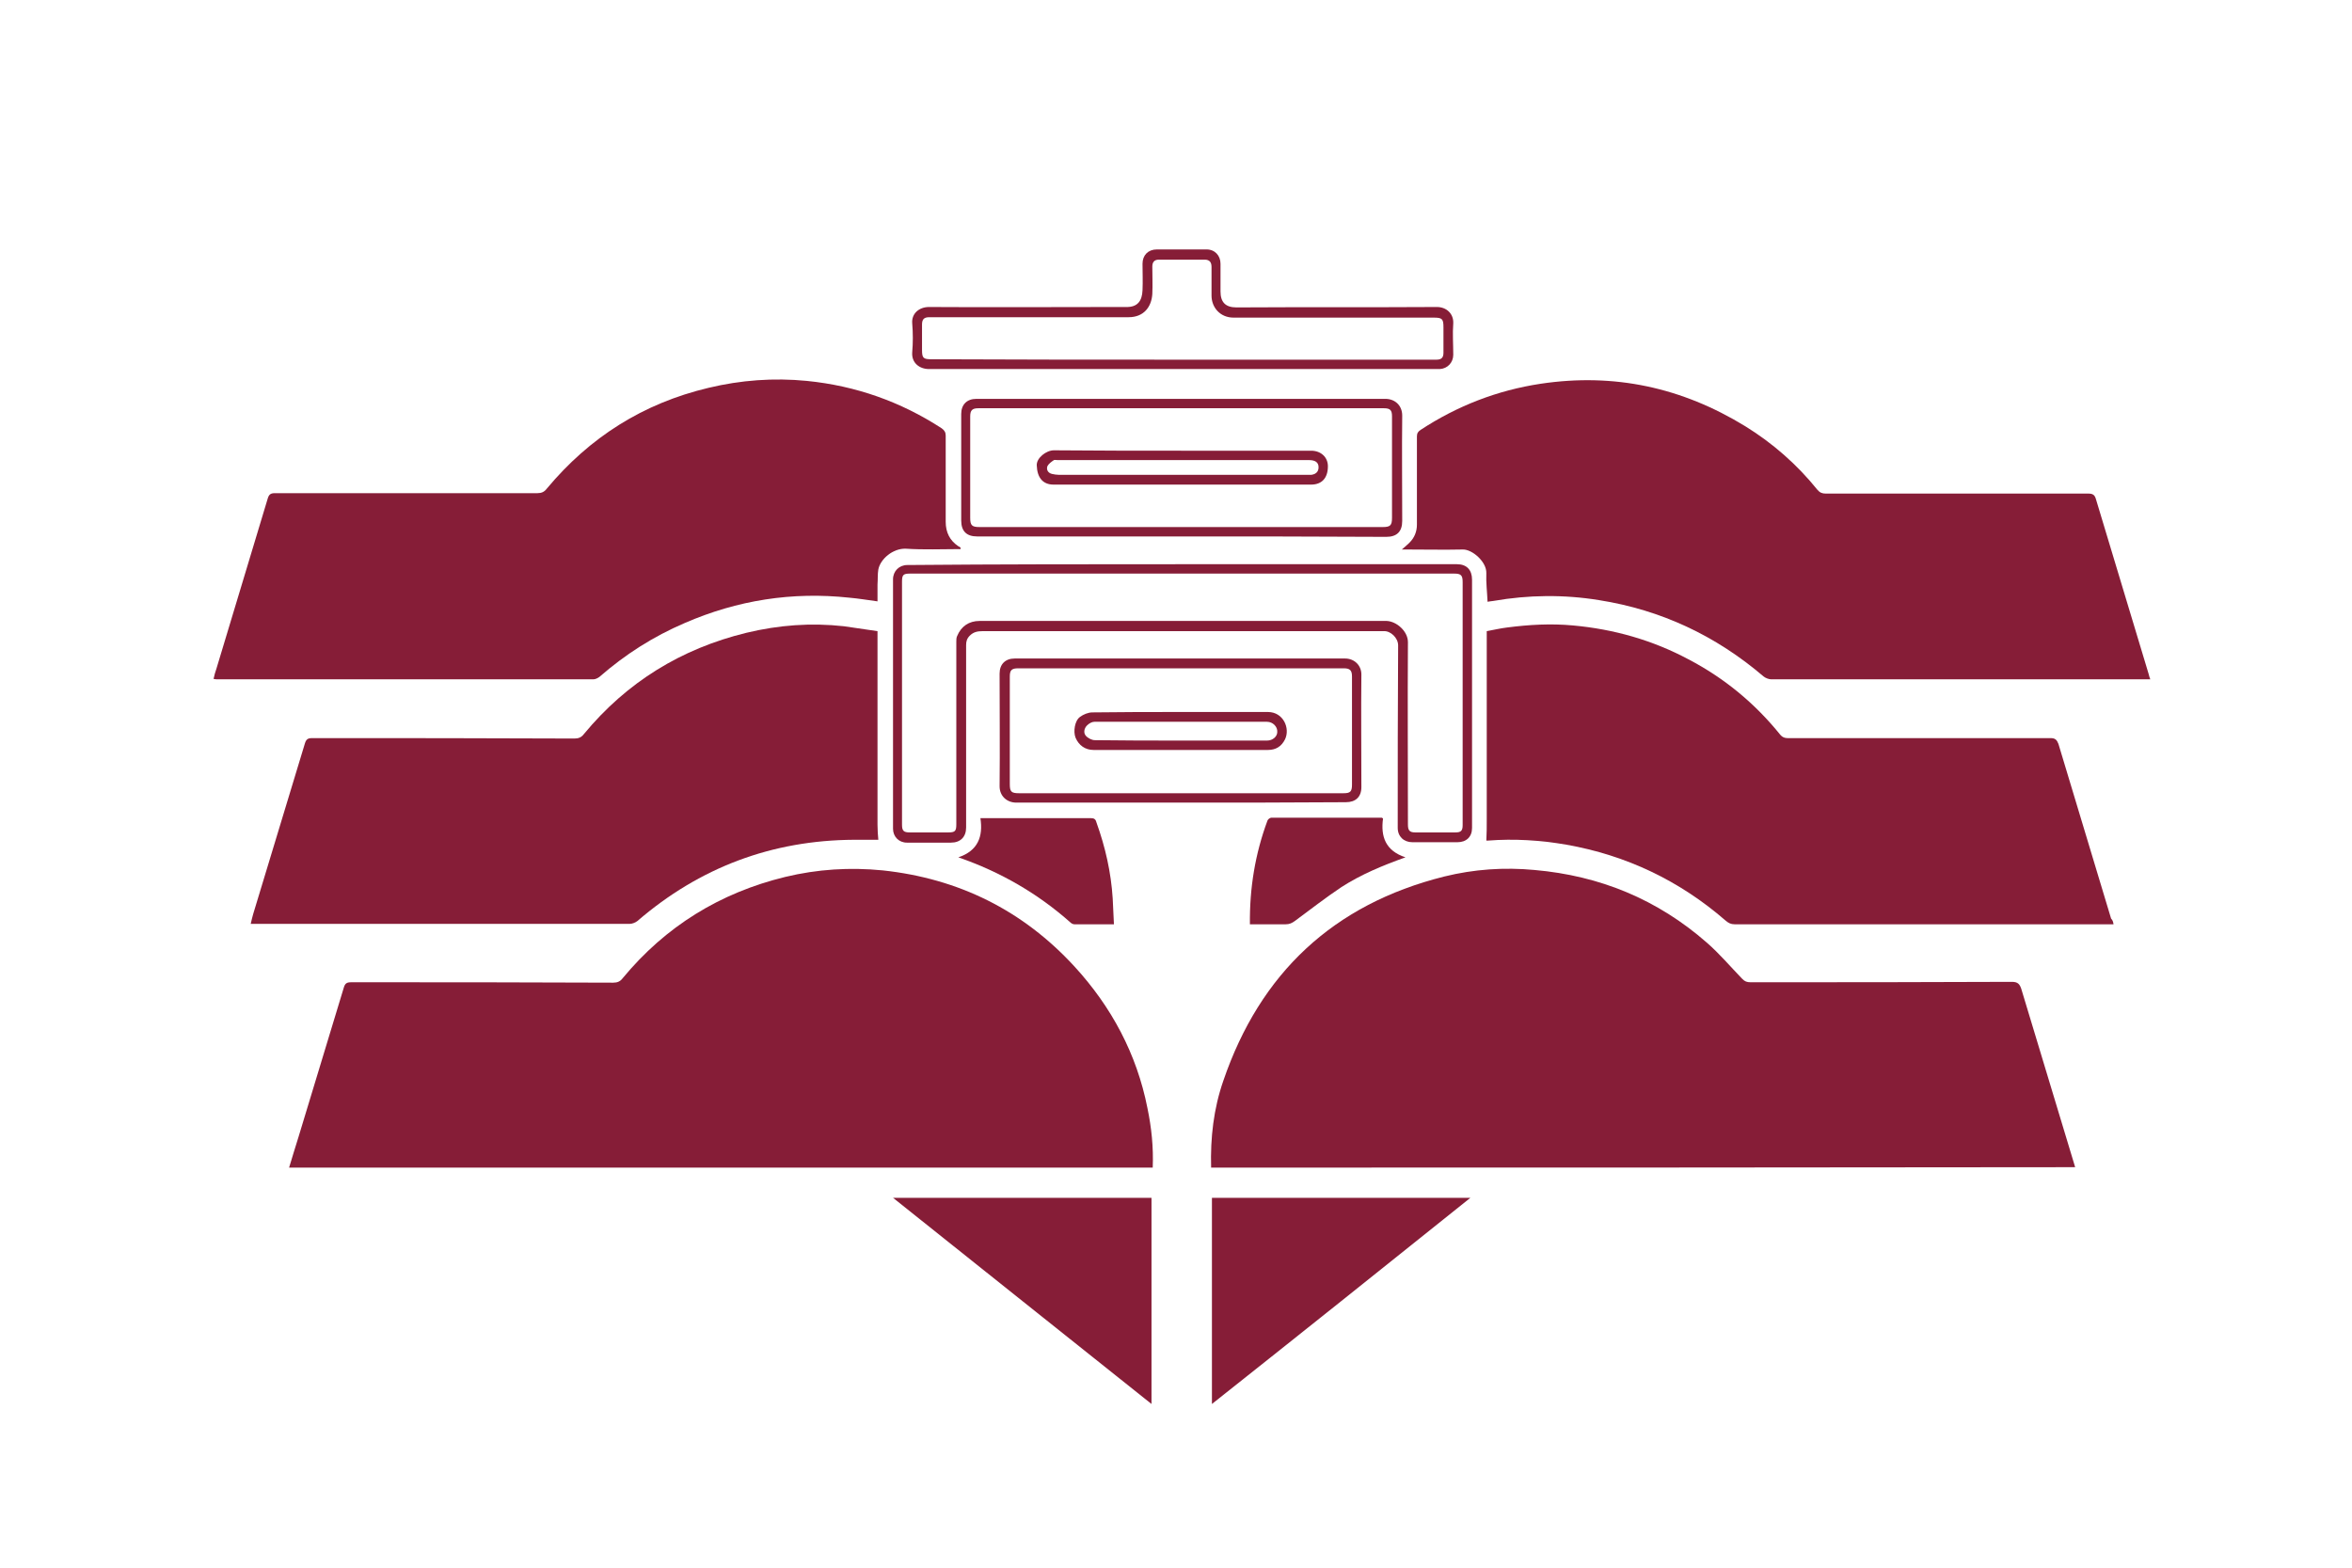
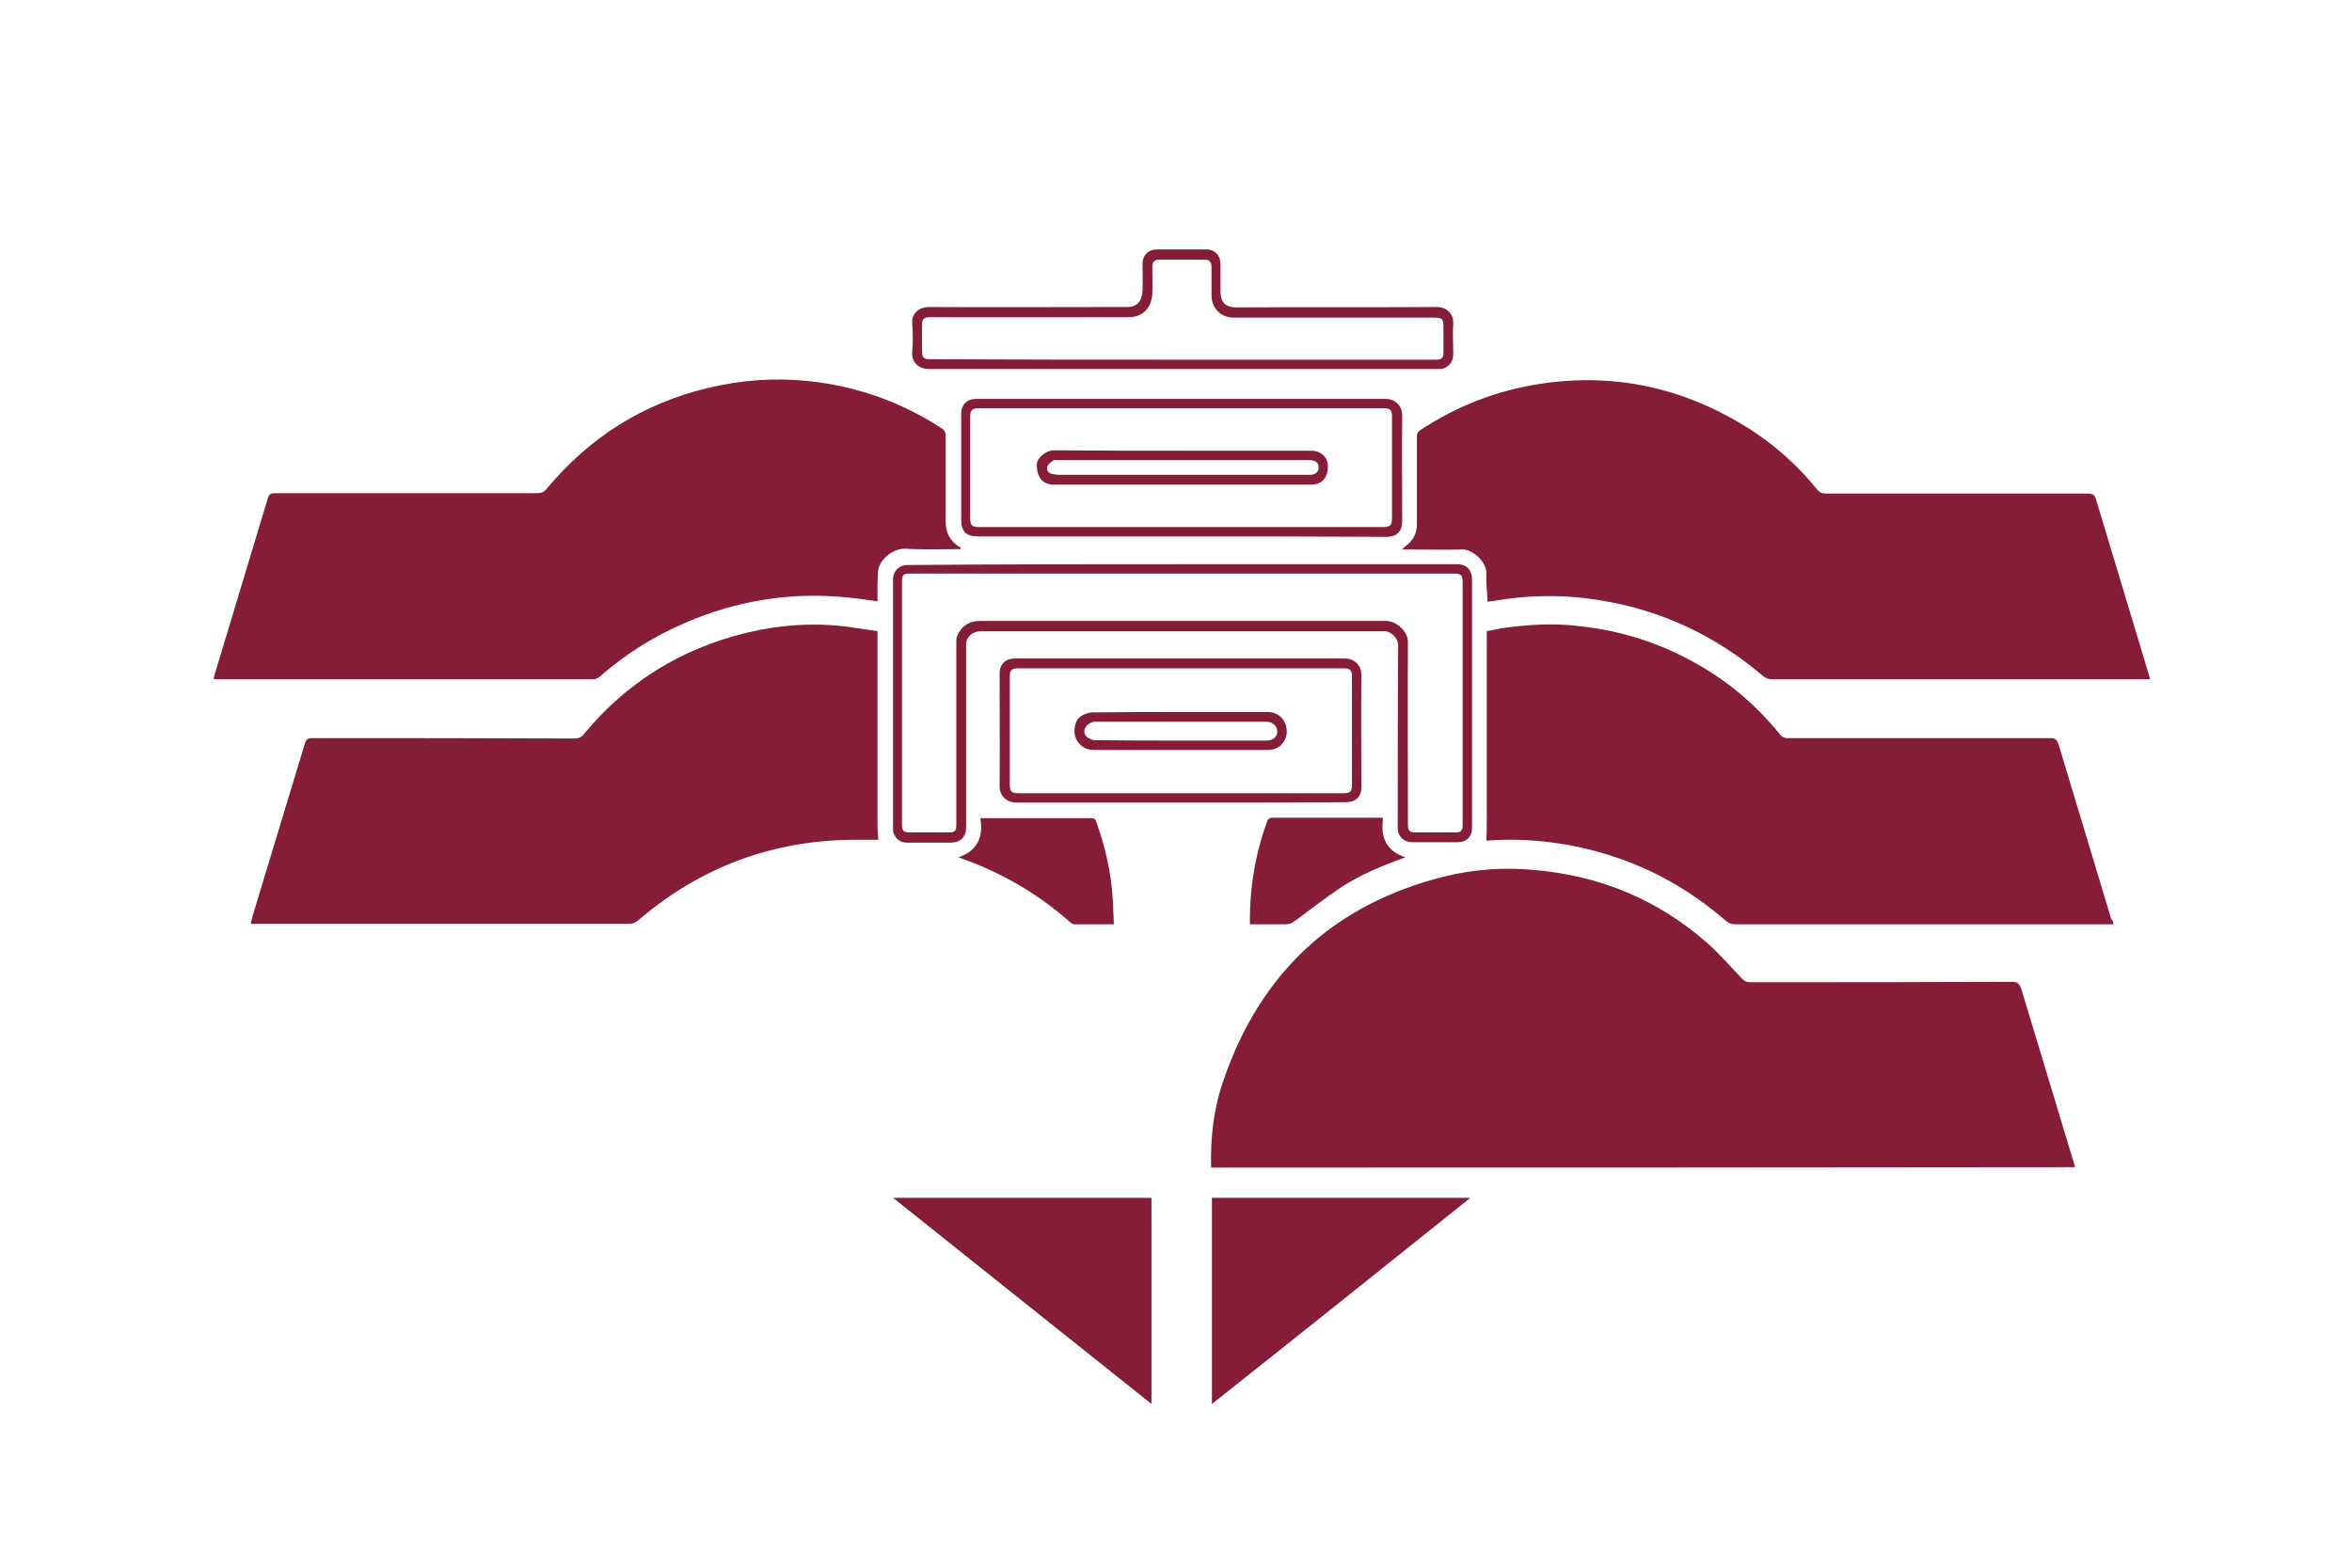
<svg xmlns="http://www.w3.org/2000/svg" version="1.1" id="レイヤー_1" x="0px" y="0px" viewBox="0 0 576 384" style="enable-background:new 0 0 576 384;" xml:space="preserve">
  <style type="text/css">
	.st0{fill:#861D37;}
	.st1{fill:none;}
</style>
  <path class="st0" d="M296.6,286c-0.2-7.3,0.6-14.4,3-21.3c9-26.3,26.9-43.2,54.1-50c7.3-1.8,14.7-2.3,22.1-1.6  c16,1.4,30.1,7.2,42.2,17.8c3.1,2.7,5.8,5.9,8.7,8.9c0.6,0.6,1.1,0.8,2,0.8c21.3,0,42.7,0,64-0.1c1.4,0,1.9,0.5,2.3,1.7  c4.3,14.2,8.6,28.4,12.9,42.7c0.1,0.3,0.2,0.6,0.3,1C437.6,286,367.1,286,296.6,286z" />
-   <path class="st0" d="M282.3,286c-70.5,0-140.9,0-211.5,0c0.8-2.6,1.5-5,2.3-7.5c3.7-12.2,7.4-24.4,11.1-36.6c0.3-1,0.7-1.3,1.8-1.3  c21.4,0,42.8,0,64.2,0.1c1,0,1.7-0.3,2.3-1.1c10.5-12.7,23.8-20.9,39.8-24.8c7.9-1.9,15.8-2.4,23.9-1.6c18.6,2,34.3,9.8,46.9,23.5  c9.1,9.9,15.3,21.5,17.9,34.7C282,276.2,282.5,281,282.3,286z" />
  <path class="st0" d="M364.3,147.4c-0.1-2.4-0.4-4.7-0.3-7c0.1-2.8-3.5-5.9-5.8-5.8c-4.5,0.1-9,0-13.6,0c-0.4,0-0.8,0-1.3,0  c0.7-0.6,1.3-1.1,1.9-1.7c1.2-1.2,1.8-2.7,1.8-4.4c0-7.2,0-14.4,0-21.6c0-0.8,0.3-1.2,0.9-1.6c9-5.9,18.8-9.7,29.4-11.3  c18-2.7,34.6,0.9,50.1,10.4c6.8,4.2,12.7,9.4,17.7,15.6c0.6,0.7,1.2,0.9,2,0.9c21.4,0,42.9,0,64.3,0c1.1,0,1.6,0.3,1.9,1.4  c4.3,14.3,8.6,28.5,12.9,42.8c0.1,0.4,0.2,0.8,0.4,1.3c-0.5,0-0.9,0-1.2,0c-30.5,0-61.1,0-91.6,0c-0.6,0-1.4-0.3-1.9-0.7  c-11.7-10-25.1-16.3-40.3-18.7c-8.6-1.4-17.3-1.3-25.9,0.2C365.1,147.3,364.7,147.3,364.3,147.4z" />
  <path class="st0" d="M235.2,134.5c-4.5,0-8.9,0.2-13.4-0.1c-3.1-0.1-6.2,2.5-6.7,5.1c-0.2,1.2-0.1,2.4-0.2,3.7c0,1.4,0,2.7,0,4.1  c-2.3-0.3-4.6-0.7-6.9-0.9c-14-1.5-27.4,0.6-40.3,6.2c-7.7,3.3-14.6,7.7-20.9,13.2c-0.4,0.3-1,0.6-1.5,0.6c-30.6,0-61.2,0-91.9,0  c-0.3,0-0.6,0-1.1-0.1c0.2-0.9,0.4-1.7,0.7-2.5c4.2-13.9,8.4-27.9,12.6-41.8c0.3-0.9,0.7-1.2,1.7-1.2c21.4,0,42.9,0,64.3,0  c1,0,1.7-0.3,2.3-1.1c10.5-12.6,23.6-20.9,39.6-24.7c7.9-1.9,16-2.5,24.1-1.7c12,1.2,23,5.1,33,11.6c0.7,0.5,1,1,1,1.8  c0,7,0,14.1,0,21.1c0,2.6,1,4.6,3.1,6c0.2,0.1,0.4,0.2,0.5,0.3C235.3,134.3,235.3,134.4,235.2,134.5z" />
  <path class="st0" d="M214.9,154.6c0,4.8,0,9.2,0,13.6c0,11.3,0,22.5,0,33.8c0,1.3,0.1,2.6,0.2,3.7c-1.9,0-3.9,0-5.9,0  c-20.2,0.1-37.9,6.8-53.1,19.9c-0.5,0.4-1.3,0.7-1.9,0.7c-30.5,0-61,0-91.5,0c-0.4,0-0.8,0-1.3,0c0.2-0.9,0.4-1.7,0.6-2.4  c4.2-14,8.5-27.9,12.7-41.9c0.3-0.9,0.7-1.2,1.7-1.2c21.4,0,42.9,0,64.3,0.1c1,0,1.7-0.3,2.3-1.1c10.5-12.7,23.8-20.9,39.8-24.8  c7.9-1.9,15.8-2.5,23.9-1.6C209.4,153.8,212.1,154.2,214.9,154.6z" />
  <path class="st0" d="M517.6,226.4c-0.6,0-1.1,0-1.5,0c-30.4,0-60.8,0-91.3,0c-0.9,0-1.5-0.3-2.2-0.9c-11.3-9.8-24.3-16-39-18.6  c-6.4-1.1-12.8-1.5-19.2-1c-0.2,0-0.4,0-0.4,0c0.1-1.7,0.1-3.4,0.1-5.2c0-14.8,0-29.7,0-44.5c0-0.5,0-1,0-1.6c1.7-0.3,3.3-0.7,5-0.9  c5.4-0.7,10.7-1,16.1-0.5c10,0.9,19.5,3.6,28.3,8.3c8.8,4.6,16.3,10.8,22.5,18.5c0.5,0.6,1.1,0.8,1.8,0.8c21.5,0,42.9,0,64.4,0  c1.1,0,1.5,0.4,1.9,1.4c4.3,14.3,8.6,28.5,12.9,42.8C517.4,225.4,517.5,225.8,517.6,226.4z" />
  <path class="st0" d="M282,343.9c-21.1-16.8-42.1-33.6-63.3-50.5c21.3,0,42.2,0,63.3,0C282,310.2,282,326.9,282,343.9z" />
  <path class="st0" d="M296.8,343.9c0-17,0-33.7,0-50.5c21,0,42,0,63.3,0C339,310.3,318,327.1,296.8,343.9z" />
  <path class="st0" d="M289.5,138.2c22.4,0,44.9,0,67.3,0c2.4,0,3.7,1.4,3.7,3.8c0,20.3,0,40.5,0,60.8c0,2.2-1.4,3.5-3.6,3.5  c-3.7,0-7.4,0-11,0c-2.1,0-3.6-1.4-3.6-3.5c0-14.9,0-29.8,0.1-44.7c0-1.9-1.9-3.6-3.5-3.5c-0.2,0-0.4,0-0.6,0c-32.6,0-65.2,0-97.7,0  c-1.2,0-2.2,0.2-3.1,1.1c-0.7,0.7-0.9,1.4-0.9,2.3c0,14.9,0,29.8,0,44.7c0,2.3-1.4,3.7-3.7,3.7c-3.6,0-7.2,0-10.8,0  c-2,0-3.4-1.5-3.4-3.4c0-20.4,0-40.8,0-61.1c0-2,1.5-3.5,3.5-3.5C244.6,138.2,267.1,138.2,289.5,138.2z M289.6,140.5  c-22.2,0-44.5,0-66.7,0c-1.7,0-2,0.3-2,2c0,19.8,0,39.6,0,59.5c0,1.5,0.4,1.9,1.9,1.9c3.1,0,6.2,0,9.4,0c1.7,0,2-0.3,2-2  c0-14.9,0-29.8,0-44.7c0-0.5,0-1,0.2-1.4c1-2.4,2.9-3.7,5.5-3.7c32.7,0,65.3,0,98,0c0.6,0,1.1,0,1.7,0c2.4,0.1,5.2,2.5,5.2,5.2  c-0.1,14.9,0,29.8,0,44.7c0,1.4,0.4,1.9,1.8,1.9c3.3,0,6.6,0,9.8,0c1.4,0,1.8-0.4,1.8-1.8c0-19.8,0-39.6,0-59.5  c0-1.7-0.4-2.1-2.1-2.1C333.9,140.5,311.8,140.5,289.6,140.5z" />
  <path class="st0" d="M289.6,90.4c-20.7,0-41.4,0-62.1,0c-2.3,0-4.3-1.5-4.1-4.1c0.2-2.3,0.2-4.7,0-7.1c-0.2-2.4,1.7-4,4.1-4  c15.4,0.1,30.9,0,46.3,0c0.6,0,1.3,0,1.9,0c2.9,0.1,4-1.5,4.1-4.1c0.1-2.2,0-4.3,0-6.5c0-2.1,1.4-3.5,3.5-3.5c4.1,0,8.2,0,12.2,0  c2,0,3.4,1.5,3.4,3.5c0,2.3,0,4.6,0,6.8c0,2.6,1.2,3.9,3.9,3.9c16.4-0.1,32.7,0,49.1-0.1c2.3,0,4.1,1.6,4,4c-0.2,2.5,0,5.1,0,7.7  c0,1.9-1.4,3.4-3.3,3.5c-0.3,0-0.6,0-1,0C330.8,90.4,310.2,90.4,289.6,90.4z M289.6,88.1c20.4,0,40.8,0,61.2,0c0.3,0,0.6,0,1,0  c1.2,0,1.7-0.5,1.7-1.7c0-2.1,0-4.2,0-6.2c0-2.1-0.3-2.4-2.4-2.4c-16.3,0-32.7,0-49,0c-3.3,0-5.4-2.5-5.4-5.4c0-2.3,0-4.6,0-7  c0-1.2-0.5-1.8-1.7-1.8c-3.7,0-7.4,0-11.2,0c-1.1,0-1.6,0.6-1.6,1.7c0,2.2,0.1,4.5,0,6.7c-0.2,3.2-2.1,5.7-5.8,5.7c-16,0-32,0-48,0  c-0.3,0-0.6,0-0.8,0c-1.3,0-1.8,0.5-1.8,1.8c0,2.1,0,4.2,0,6.2c0,2,0.3,2.3,2.3,2.3C248.6,88.1,269.1,88.1,289.6,88.1z" />
  <path class="st0" d="M272.8,226.4c-3.4,0-6.6,0-9.7,0c-0.3,0-0.7-0.2-0.9-0.4c-8-7.1-17.1-12.4-27.5-16c4.8-1.6,6.1-5.1,5.4-9.6  c0.5,0,0.8,0,1.1,0c8.6,0,17.3,0,25.9,0c0.8,0,1.2,0.2,1.4,1c2.2,6.1,3.6,12.3,4,18.7C272.6,222.1,272.7,224.2,272.8,226.4z" />
  <path class="st0" d="M306.1,226.4c-0.1-8.9,1.3-17.3,4.3-25.4c0.1-0.3,0.6-0.7,0.9-0.7c9,0,18.1,0,27.1,0c0,0,0.1,0,0.3,0.2  c-0.6,4.4,0.6,7.9,5.5,9.5c-5.6,2-10.9,4.2-15.7,7.3c-3.9,2.6-7.6,5.5-11.4,8.3c-0.7,0.5-1.3,0.8-2.2,0.8  C312.1,226.4,309.2,226.4,306.1,226.4z" />
  <path class="st0" d="M289.3,131.4c-16.7,0-33.3,0-50,0c-2.6,0-3.9-1.3-3.9-3.9c0-8.7,0-17.4,0-26.1c0-2.3,1.4-3.7,3.7-3.7  c3.3,0,6.6,0,10,0c30.1,0,60.1,0,90.2,0c2.2,0,4.1,1.5,4.1,4.1c-0.1,8.6,0,17.2,0,25.8c0,2.6-1.3,3.9-3.9,3.9  C322.7,131.4,306,131.4,289.3,131.4z M289.2,129.1c16.5,0,32.9,0,49.4,0c1.9,0,2.3-0.4,2.3-2.3c0-8.3,0-16.5,0-24.8c0-1.5-0.4-2-2-2  c-33.1,0-66.2,0-99.3,0c-1.5,0-2,0.5-2,2c0,8.3,0,16.5,0,24.8c0,1.9,0.4,2.3,2.3,2.3C256.4,129.1,272.8,129.1,289.2,129.1z" />
  <path class="st0" d="M289.1,196.6c-13.4,0-26.8,0-40.2,0c-2.3,0-4.1-1.6-4.1-4c0.1-9.2,0-18.4,0-27.6c0-2.3,1.4-3.7,3.7-3.7  c10.6,0,21.1,0,31.7,0c16.4,0,32.8,0,49.2,0c2.3,0,4,1.7,4,3.9c-0.1,9.2,0,18.4,0,27.6c0,2.4-1.4,3.7-3.8,3.7  C316.2,196.6,302.7,196.6,289.1,196.6z M289.2,194.3c13.3,0,26.5,0,39.8,0c1.7,0,2.1-0.4,2.1-2.1c0-8.8,0-17.7,0-26.5  c0-1.5-0.5-2-2-2c-26.6,0-53.2,0-79.7,0c-1.6,0-2.1,0.4-2.1,2c0,8.8,0,17.5,0,26.3c0,1.9,0.3,2.3,2.3,2.3  C262.8,194.3,276,194.3,289.2,194.3z" />
  <path class="st0" d="M289.6,110.4c10.5,0,21,0,31.5,0c2.4,0,4.1,1.6,4.1,3.8c0,2.9-1.5,4.5-4.1,4.5c-21,0-42,0-63.1,0  c-2.6,0-4-1.7-4.1-4.7c-0.1-1.8,2.3-3.7,4.2-3.7C268.7,110.4,279.2,110.4,289.6,110.4z M289.7,112.7c-10.2,0-20.5,0-30.7,0  c-0.3,0-0.7-0.1-0.9,0c-0.6,0.4-1.3,0.9-1.6,1.5c-0.3,0.9,0.2,1.7,1.2,1.9c0.5,0.1,1,0.2,1.5,0.2c20.3,0,40.6,0,60.9,0  c0.4,0,0.7,0,1.1,0c1.3-0.2,1.8-1,1.7-2.1c-0.1-1-0.9-1.5-2.3-1.5C310.3,112.7,300,112.7,289.7,112.7z" />
  <path class="st0" d="M289.2,174.4c7.1,0,14.2,0,21.3,0c3.8,0,5.5,4,4.2,6.7c-0.9,1.8-2.3,2.6-4.2,2.6c-14.2,0-28.5,0-42.7,0  c-2,0-3.6-1.1-4.4-3c-0.6-1.5-0.2-4.2,1.1-5.1c0.8-0.6,2-1.1,3-1.1C274.8,174.4,282,174.4,289.2,174.4z M289.1,181.4  c7.1,0,14.2,0,21.2,0c1.4,0,2.5-1,2.5-2.1c0.1-1.3-1.1-2.5-2.5-2.5c-14.1,0-28.2,0-42.3,0c-0.6,0-1.3,0.4-1.8,0.9  c-0.7,0.7-0.9,1.8-0.3,2.5c0.5,0.6,1.5,1.1,2.2,1.1C275.2,181.4,282.1,181.4,289.1,181.4z" />
  <rect class="st1" width="576" height="384" />
</svg>